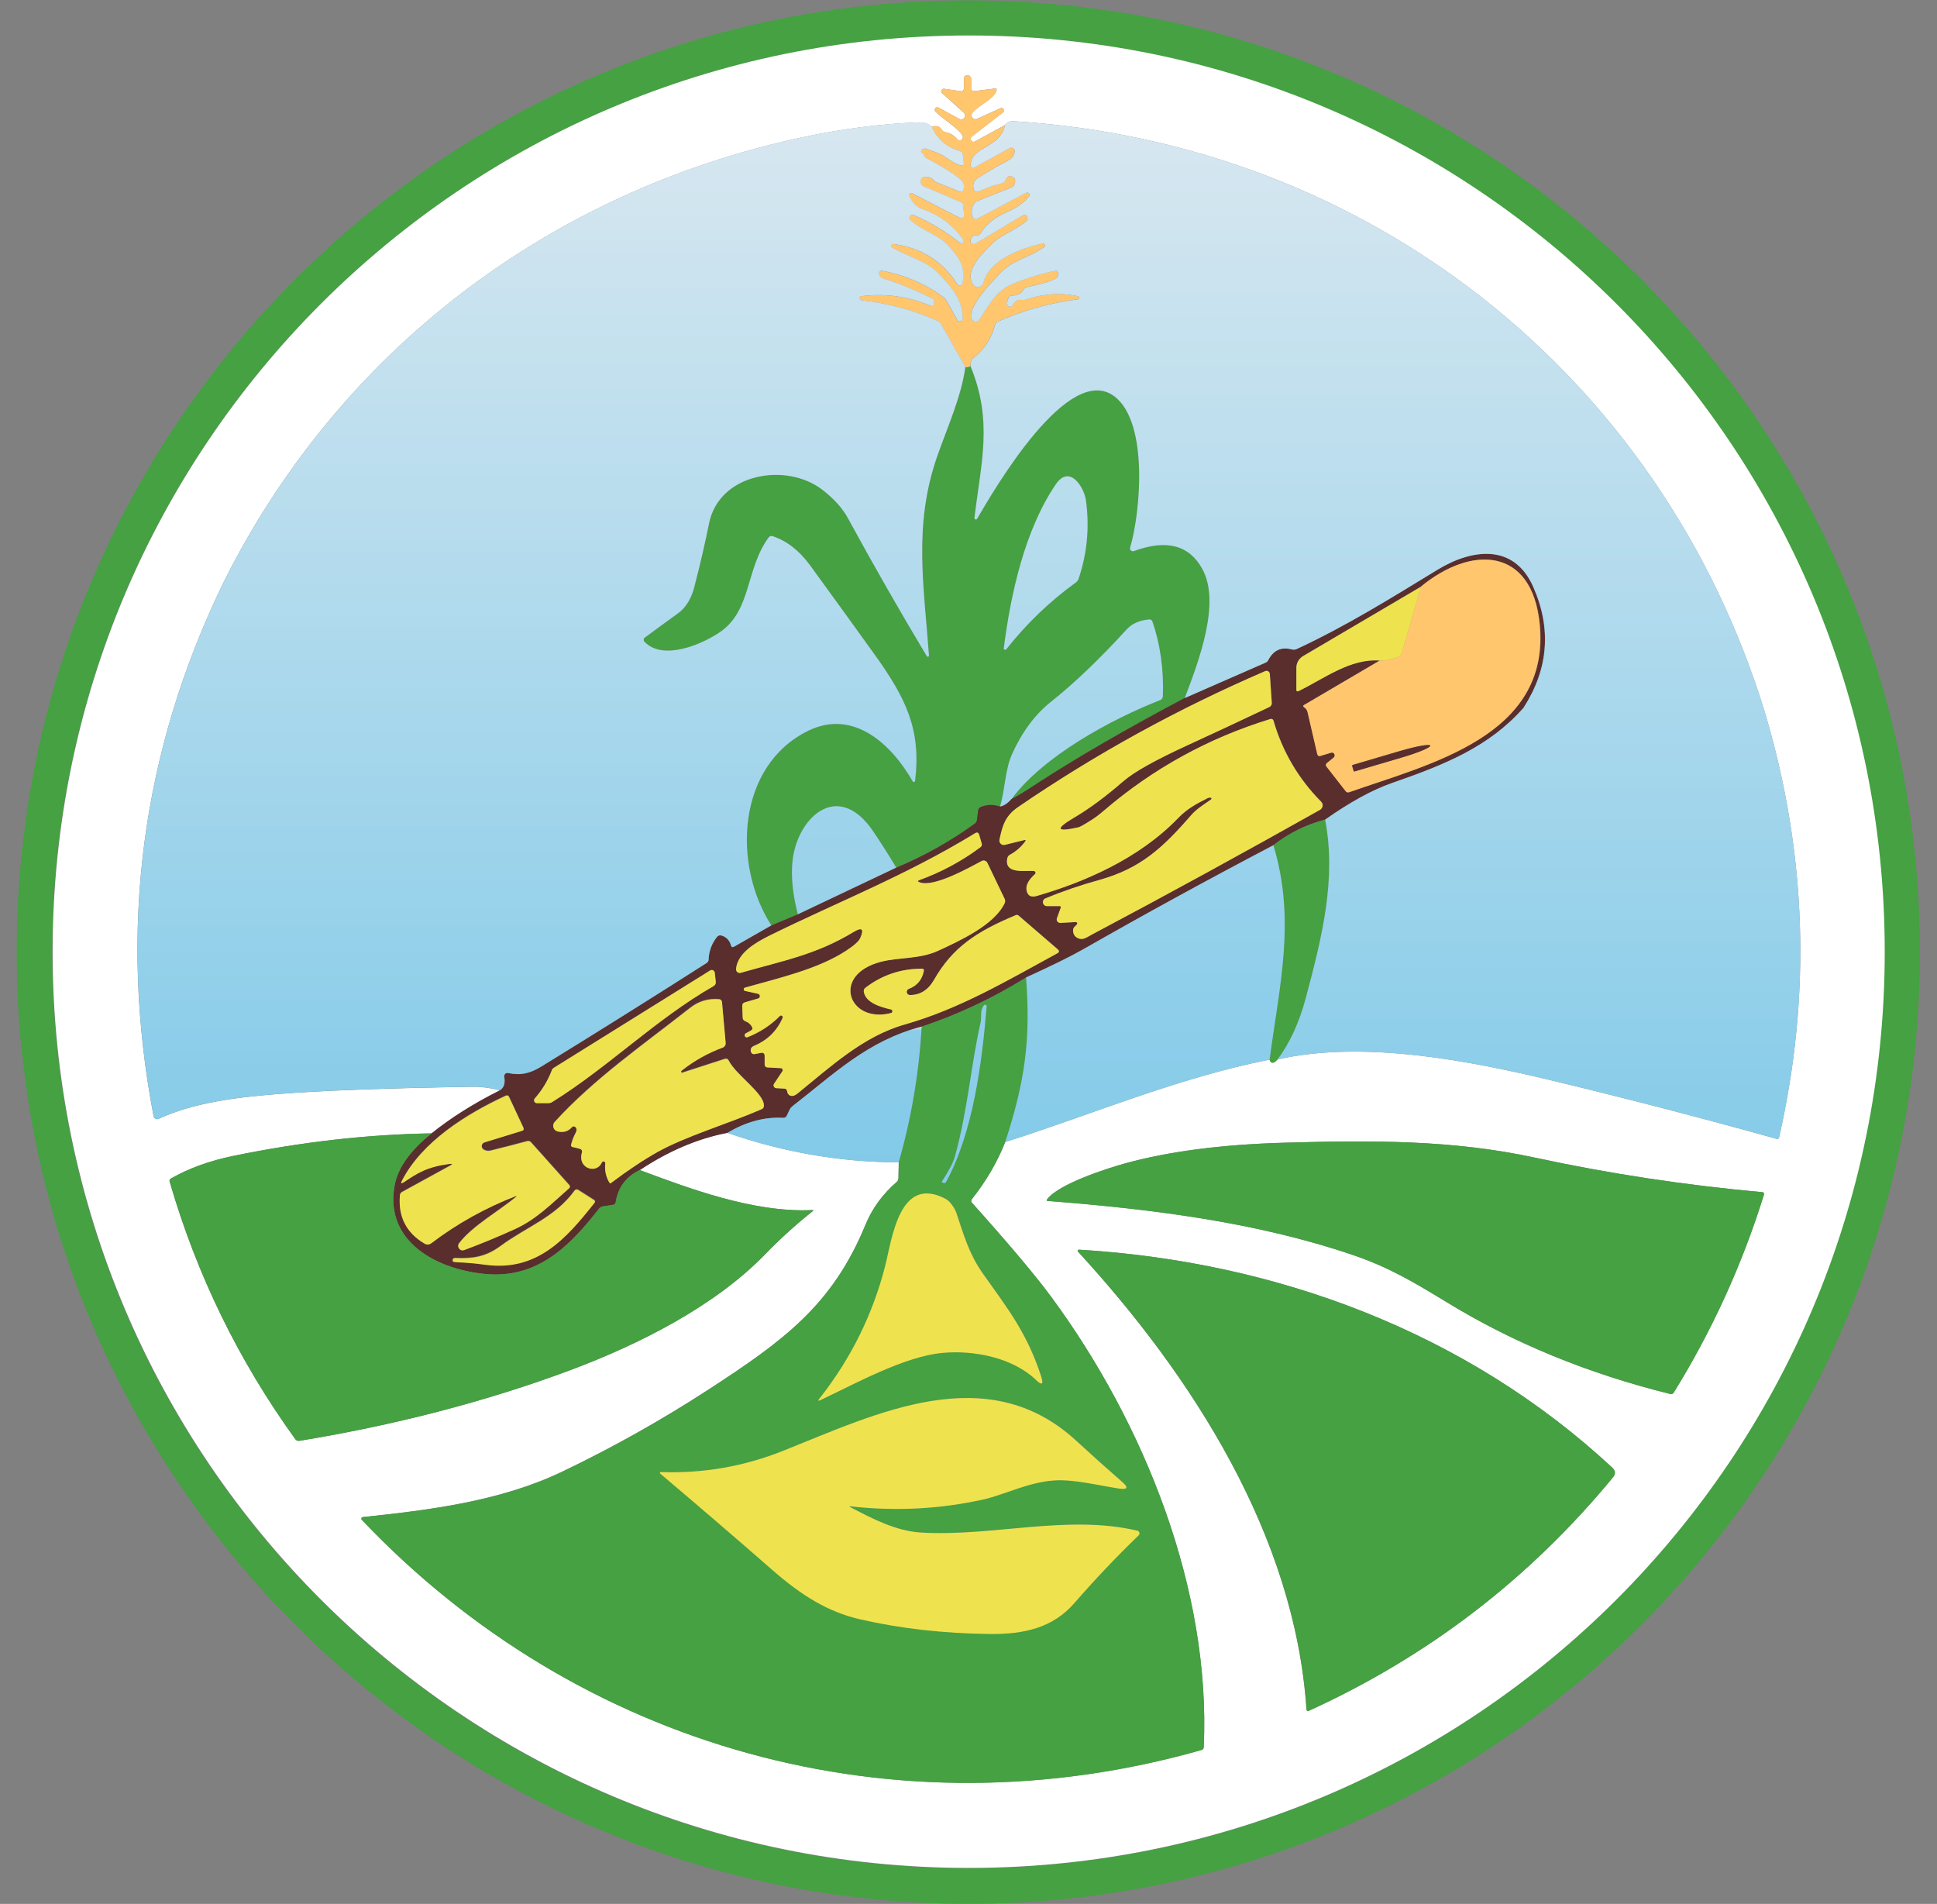
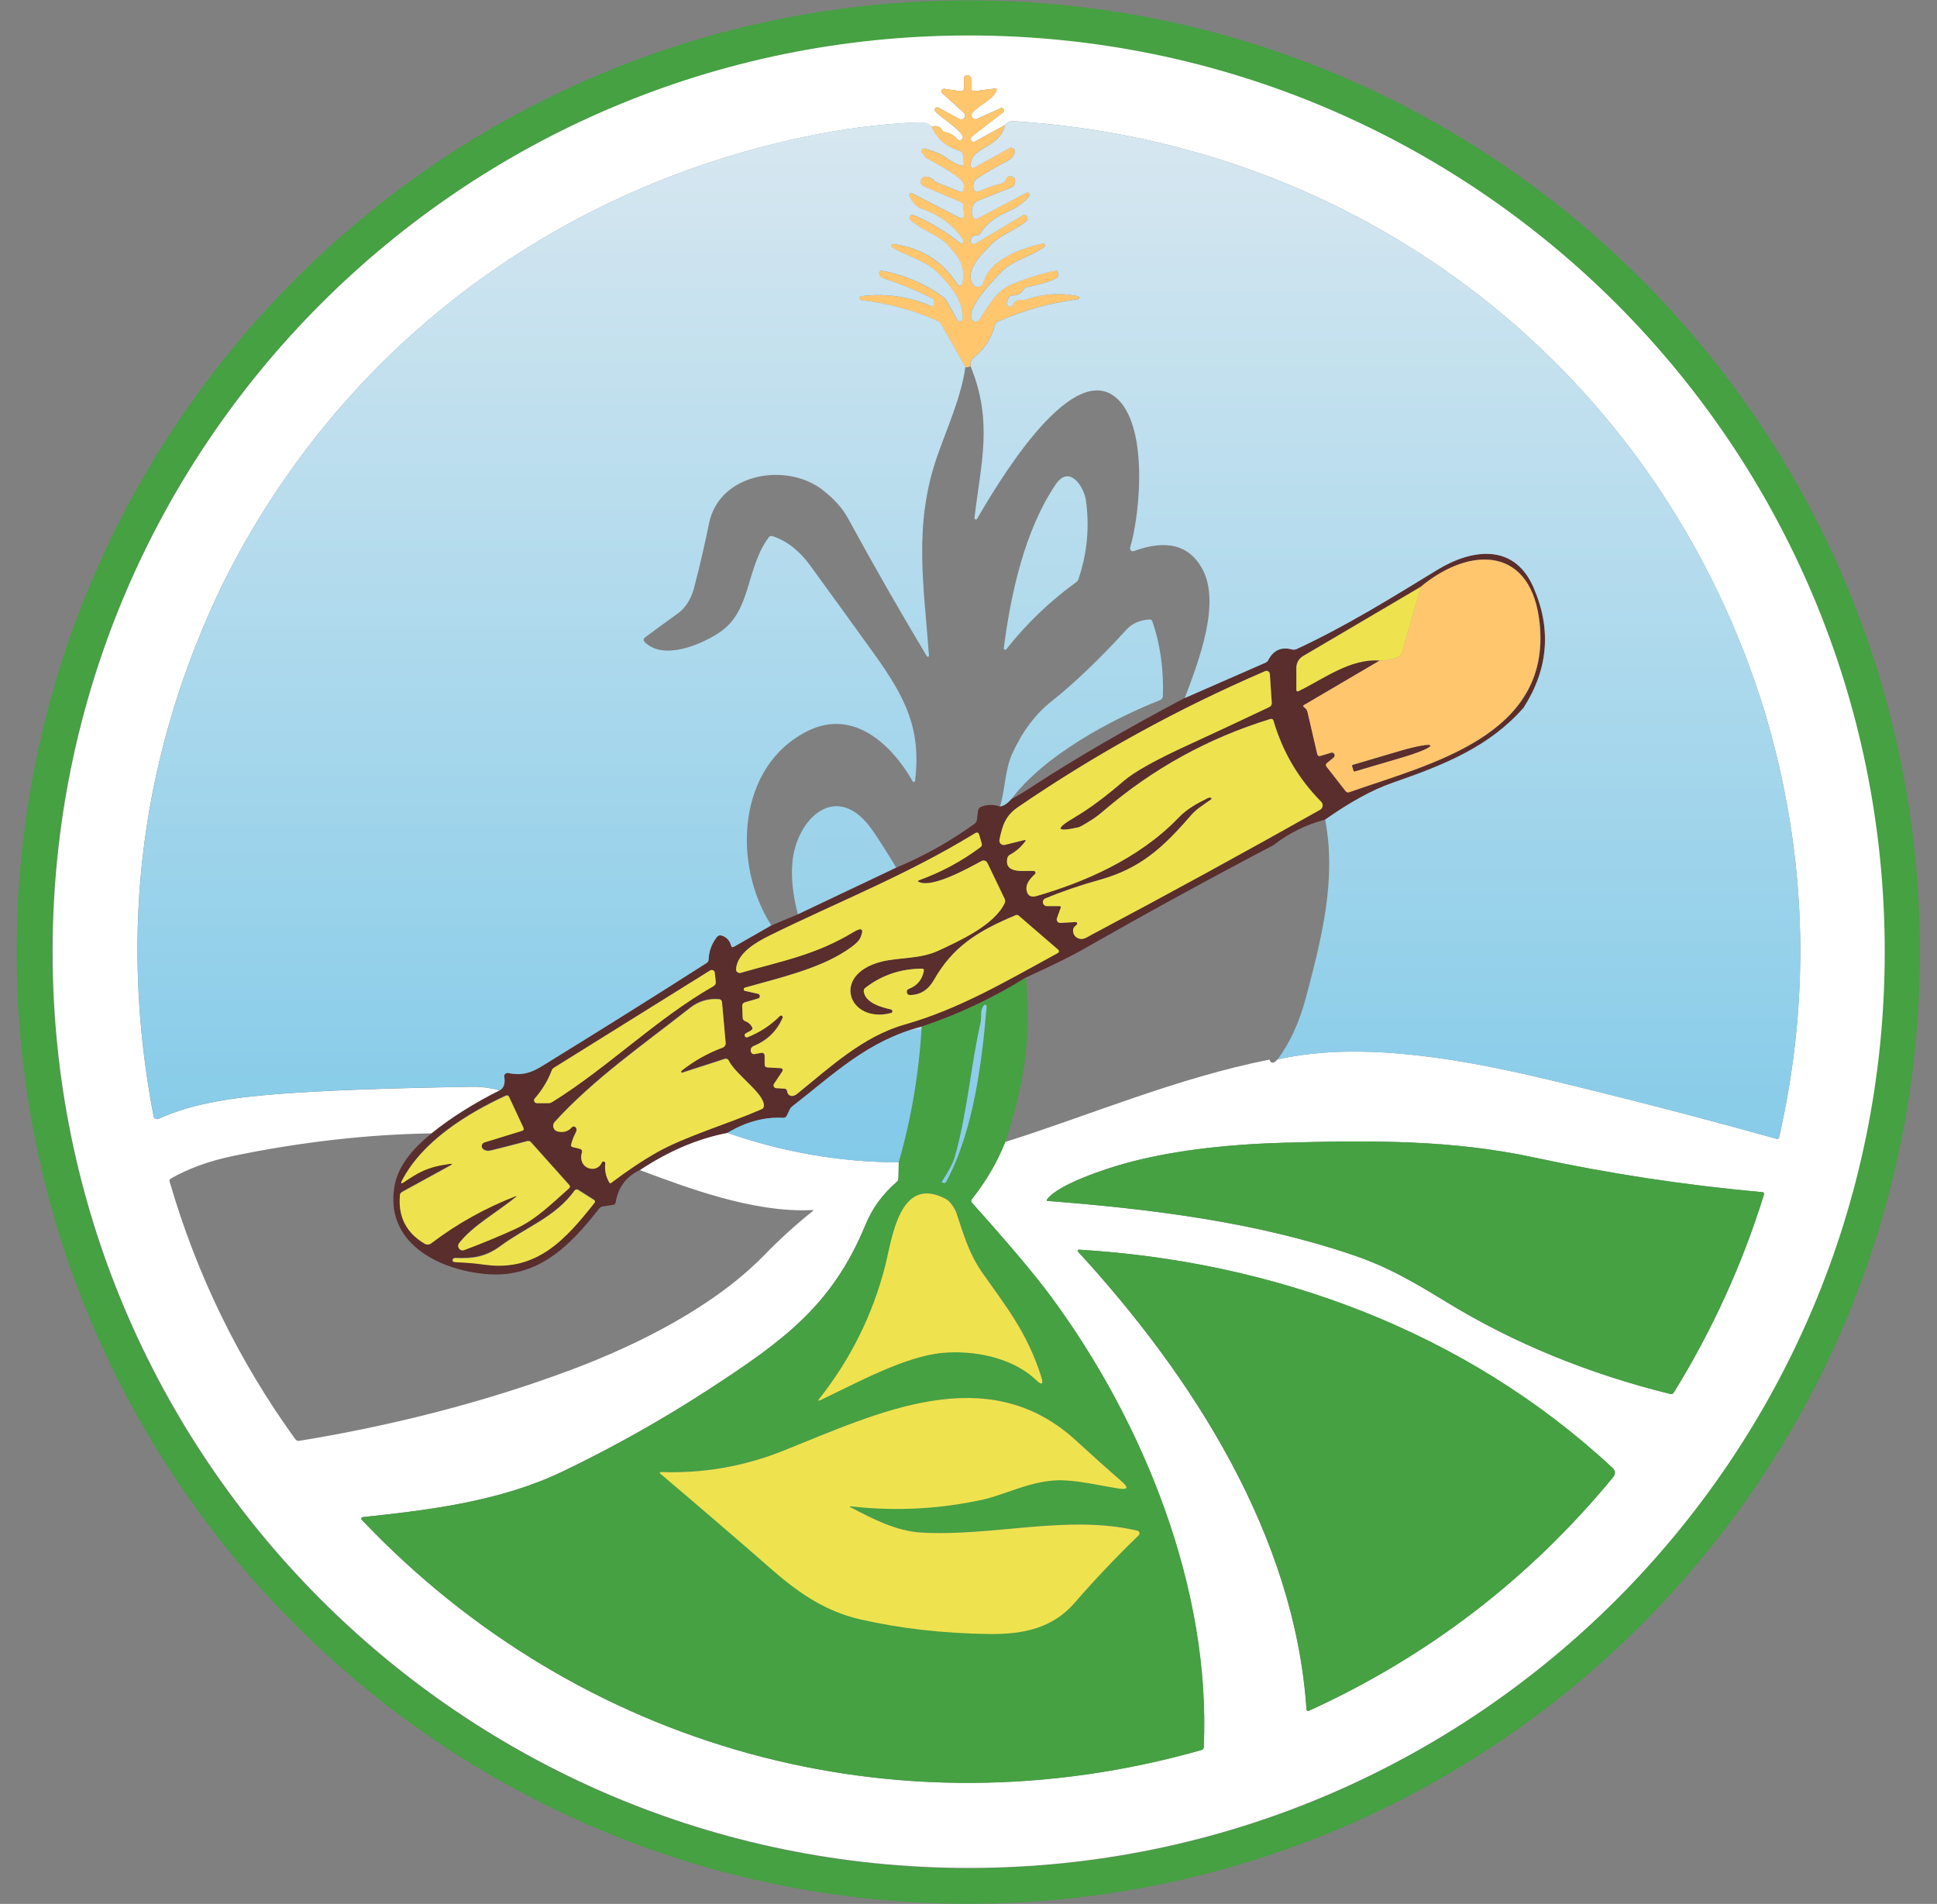
<svg xmlns="http://www.w3.org/2000/svg" width="58" height="57" viewBox="0 0 58 57" fill="none">
  <rect x="0" y="0" width="58" height="57" fill="#808080" stroke="none" />
  <path d="M57.487 28.503C57.487 44.239 44.729 56.996 28.995 56.996C13.261 56.996 0.5 44.239 0.5 28.503C0.5 12.767 13.258 0.011 28.995 0.011C44.731 0.011 57.487 12.769 57.487 28.503ZM56.422 28.503C56.422 13.353 44.142 1.074 28.992 1.074C13.843 1.074 1.565 13.355 1.565 28.503C1.565 43.651 13.845 55.933 28.995 55.933C44.145 55.933 56.424 43.653 56.424 28.503H56.422Z" fill="#45A142" />
  <path d="M56.435 28.492C56.435 43.642 44.156 55.922 29.006 55.922C13.856 55.922 1.576 43.642 1.576 28.492C1.576 13.342 13.856 1.062 29.006 1.062C44.156 1.062 56.435 13.342 56.435 28.492ZM27.897 3.793C27.806 3.701 27.673 3.656 27.496 3.665C26.372 3.707 25.212 3.857 24.016 4.112C16.465 5.729 10.157 10.499 6.69 17.44C4.231 22.507 3.533 27.832 4.598 33.416C4.611 33.486 4.687 33.526 4.75 33.496C5.819 33.001 7.133 32.849 8.291 32.756C9.617 32.651 11.574 32.577 14.158 32.537C14.413 32.533 14.683 32.569 14.967 32.642C14.181 33.035 13.499 33.465 12.922 33.931C10.994 33.962 9.018 34.188 6.996 34.604C6.275 34.753 5.646 34.979 5.115 35.285C5.079 35.306 5.066 35.337 5.079 35.375C5.889 38.163 7.141 40.734 8.841 43.085C8.871 43.125 8.917 43.144 8.963 43.136C11.713 42.687 14.512 41.982 17.118 41.004C19.122 40.251 21.397 39.112 22.905 37.556C23.354 37.094 23.831 36.662 24.333 36.261C24.364 36.238 24.36 36.227 24.32 36.227C22.54 36.314 20.549 35.546 19.155 35.029C20.02 34.456 20.893 34.085 21.781 33.914C23.464 34.5 25.174 34.793 26.91 34.798L26.901 35.274C26.901 35.316 26.882 35.356 26.849 35.384C26.427 35.749 26.115 36.177 25.914 36.666C24.921 39.081 23.451 40.146 21.216 41.599C19.811 42.512 18.354 43.33 16.84 44.055C14.98 44.945 12.863 45.207 10.861 45.418C10.821 45.422 10.804 45.47 10.832 45.5C17.329 52.345 26.817 54.996 35.98 52.389C36.016 52.379 36.039 52.347 36.041 52.312C36.262 47.59 34.257 42.598 31.477 38.828C31.005 38.184 30.212 37.246 29.103 36.008C29.071 35.972 29.069 35.934 29.101 35.896C29.531 35.352 29.864 34.783 30.096 34.19C32.576 33.41 35.263 32.263 38.013 31.723C38.057 31.849 38.139 31.847 38.253 31.717C40.841 31.132 44.012 31.759 46.473 32.349C48.717 32.889 50.957 33.469 53.19 34.093C53.234 34.106 53.262 34.089 53.272 34.045C54.24 29.781 54.101 25.55 52.853 21.352C49.757 11.219 40.942 4.295 30.36 3.629C30.237 3.623 30.149 3.661 30.094 3.745L29.191 4.236C29.151 4.257 29.101 4.247 29.078 4.207C29.052 4.169 29.061 4.116 29.096 4.089L30.035 3.363C30.064 3.34 30.071 3.3 30.052 3.268C30.033 3.237 29.993 3.224 29.959 3.239L29.259 3.557C29.145 3.61 29.04 3.475 29.116 3.378C29.291 3.152 29.761 2.975 29.839 2.707C29.852 2.663 29.835 2.644 29.79 2.65L29.17 2.728C29.124 2.735 29.084 2.695 29.088 2.648C29.096 2.545 29.092 2.446 29.078 2.345C29.069 2.288 29.018 2.248 28.962 2.252C28.905 2.256 28.86 2.305 28.86 2.362V2.657C28.86 2.701 28.82 2.737 28.774 2.731L28.274 2.659C28.2 2.648 28.156 2.739 28.213 2.79L28.86 3.374C28.905 3.412 28.911 3.477 28.877 3.526C28.843 3.574 28.78 3.589 28.727 3.561L28.101 3.222C28.067 3.205 28.025 3.211 28.004 3.243C27.981 3.273 27.985 3.315 28.011 3.342C28.215 3.549 28.696 3.836 28.82 4.057C28.846 4.101 28.831 4.158 28.789 4.186C28.746 4.215 28.689 4.205 28.658 4.165C28.567 4.051 28.447 3.981 28.299 3.956C28.257 3.95 28.226 3.926 28.204 3.888C28.148 3.785 28.044 3.753 27.89 3.791M31.38 35.955C34.474 36.196 37.62 36.588 40.522 37.577C41.585 37.938 42.348 38.393 43.325 38.99C45.32 40.209 47.549 41.124 50.012 41.733C50.056 41.744 50.092 41.729 50.117 41.689C51.267 39.829 52.165 37.858 52.815 35.772C52.831 35.721 52.812 35.692 52.758 35.69C50.463 35.483 48.192 35.139 45.944 34.654C43.496 34.127 41.1 34.135 38.43 34.211C36.57 34.266 34.993 34.473 33.696 34.827C33.137 34.981 31.705 35.441 31.355 35.901C31.33 35.934 31.338 35.953 31.38 35.957M48.274 43.939C43.901 39.876 38.198 37.765 32.306 37.413C32.272 37.413 32.253 37.448 32.277 37.472C35.706 41.206 38.768 45.97 39.118 51.169C39.122 51.221 39.147 51.236 39.196 51.215C42.768 49.585 45.801 47.257 48.293 44.23C48.378 44.127 48.371 44.032 48.274 43.939Z" fill="white" />
  <path d="M30.094 3.743C29.929 4.473 29.033 4.376 29.064 4.966C29.067 5.015 29.122 5.046 29.164 5.021L30.222 4.435C30.305 4.391 30.401 4.462 30.383 4.555C30.357 4.665 30.288 4.751 30.172 4.812C29.834 4.987 29.533 5.165 29.265 5.34C29.166 5.405 29.126 5.496 29.143 5.612C29.159 5.734 29.229 5.766 29.351 5.711C29.556 5.616 29.771 5.542 29.992 5.489C30.037 5.479 30.075 5.449 30.096 5.409L30.138 5.331C30.161 5.287 30.197 5.268 30.248 5.272C30.372 5.283 30.416 5.354 30.385 5.491C30.372 5.546 30.332 5.591 30.281 5.612L29.252 6.023C29.212 6.04 29.18 6.067 29.157 6.105C29.084 6.234 29.075 6.367 29.128 6.504C29.149 6.554 29.208 6.575 29.254 6.55L30.722 5.772C30.79 5.736 30.859 5.818 30.811 5.877C30.361 6.432 29.777 6.308 29.351 6.993C29.33 7.027 29.294 7.046 29.259 7.044C29.14 7.041 29.073 7.092 29.058 7.2C29.048 7.28 29.134 7.335 29.202 7.294L30.627 6.443C30.665 6.421 30.714 6.432 30.739 6.468C30.779 6.527 30.775 6.58 30.724 6.622C30.383 6.911 29.969 7.018 29.678 7.318C29.417 7.588 28.866 8.094 29.128 8.509C29.21 8.64 29.408 8.608 29.446 8.459C29.619 7.765 30.614 7.415 31.222 7.29C31.281 7.278 31.317 7.356 31.266 7.394C30.857 7.691 30.313 7.792 29.982 8.14C29.729 8.406 29.006 9.14 29.075 9.517C29.098 9.64 29.259 9.671 29.328 9.566C29.59 9.163 29.826 8.712 30.286 8.515C30.705 8.336 31.142 8.201 31.593 8.104C31.635 8.094 31.663 8.111 31.677 8.153C31.707 8.239 31.677 8.303 31.591 8.347C31.437 8.427 31.161 8.509 30.758 8.591C30.709 8.602 30.672 8.627 30.646 8.667C30.566 8.792 30.45 8.851 30.305 8.847C30.256 8.847 30.222 8.866 30.201 8.91L30.144 9.041C30.123 9.091 30.144 9.15 30.195 9.171C30.245 9.195 30.305 9.171 30.328 9.123C30.381 9.013 30.473 8.963 30.602 8.977C30.646 8.984 30.693 8.977 30.735 8.963C31.235 8.79 31.749 8.758 32.274 8.866C32.295 8.87 32.312 8.891 32.31 8.914C32.31 8.935 32.293 8.954 32.27 8.958C31.439 9.066 30.64 9.289 29.872 9.629C29.828 9.648 29.8 9.682 29.79 9.728C29.689 10.124 29.482 10.443 29.174 10.688C29.071 10.77 29.058 10.837 29.056 10.96C29.006 10.995 28.955 11.006 28.904 10.989L28.168 9.694C28.147 9.656 28.116 9.627 28.076 9.61C27.344 9.283 26.58 9.076 25.783 8.986C25.754 8.984 25.73 8.956 25.73 8.927C25.73 8.897 25.754 8.87 25.783 8.868C26.506 8.777 27.2 8.874 27.869 9.159C27.917 9.18 27.949 9.165 27.957 9.112L27.97 9.045C27.981 8.996 27.962 8.963 27.919 8.941C27.439 8.697 26.943 8.494 26.431 8.33C26.401 8.319 26.38 8.307 26.363 8.286C26.34 8.258 26.327 8.235 26.319 8.214C26.3 8.155 26.344 8.094 26.399 8.104C27.07 8.227 27.681 8.486 28.234 8.887C28.274 8.916 28.308 8.952 28.333 8.996L28.66 9.578C28.702 9.654 28.82 9.627 28.822 9.538C28.841 8.984 28.449 8.551 28.088 8.176C27.732 7.807 27.162 7.68 26.711 7.408C26.658 7.377 26.686 7.299 26.747 7.305C27.58 7.415 28.217 7.815 28.662 8.509C28.704 8.575 28.803 8.553 28.818 8.478C28.904 7.971 28.731 7.737 28.415 7.377C28.116 7.031 27.633 6.919 27.257 6.59C27.224 6.561 27.217 6.512 27.24 6.474C27.264 6.438 27.312 6.421 27.352 6.44C27.852 6.651 28.312 6.93 28.733 7.269C28.761 7.29 28.801 7.29 28.826 7.267C28.854 7.242 28.858 7.204 28.837 7.174C28.541 6.746 28.137 6.443 27.626 6.263C27.449 6.202 27.314 6.071 27.226 5.869C27.202 5.816 27.259 5.763 27.31 5.789L28.744 6.527C28.801 6.556 28.87 6.51 28.864 6.447L28.839 6.143C28.837 6.105 28.811 6.071 28.776 6.057L27.654 5.576C27.504 5.513 27.552 5.287 27.717 5.291C27.822 5.293 27.905 5.333 27.962 5.409C27.974 5.428 27.995 5.443 28.019 5.451L28.757 5.747C28.793 5.759 28.816 5.749 28.833 5.715C28.885 5.593 28.868 5.489 28.786 5.403C28.647 5.259 28.291 5.032 27.717 4.722C27.688 4.705 27.671 4.682 27.666 4.648C27.662 4.623 27.645 4.604 27.616 4.589C27.574 4.57 27.563 4.526 27.59 4.49C27.62 4.454 27.677 4.437 27.721 4.452C27.829 4.49 27.941 4.53 28.056 4.572C28.314 4.665 28.472 4.871 28.765 4.952C28.833 4.968 28.862 4.943 28.856 4.874L28.826 4.62C28.82 4.57 28.793 4.538 28.744 4.523C28.333 4.405 28.05 4.161 27.894 3.792C28.048 3.754 28.151 3.785 28.208 3.889C28.229 3.925 28.261 3.948 28.303 3.956C28.453 3.982 28.571 4.051 28.662 4.165C28.693 4.205 28.75 4.213 28.793 4.186C28.835 4.157 28.849 4.102 28.824 4.057C28.7 3.836 28.219 3.549 28.014 3.343C27.989 3.315 27.985 3.273 28.008 3.243C28.029 3.212 28.071 3.203 28.105 3.222L28.731 3.562C28.784 3.589 28.845 3.575 28.881 3.526C28.915 3.477 28.906 3.412 28.864 3.374L28.217 2.79C28.16 2.739 28.204 2.649 28.278 2.659L28.778 2.731C28.822 2.737 28.864 2.701 28.864 2.657V2.362C28.864 2.305 28.909 2.256 28.965 2.252C29.022 2.248 29.073 2.288 29.081 2.345C29.096 2.446 29.1 2.547 29.092 2.649C29.088 2.695 29.128 2.733 29.174 2.729L29.794 2.651C29.838 2.644 29.855 2.663 29.843 2.708C29.765 2.976 29.297 3.155 29.119 3.378C29.044 3.477 29.149 3.61 29.263 3.558L29.963 3.239C29.997 3.224 30.037 3.237 30.056 3.269C30.075 3.3 30.068 3.34 30.039 3.364L29.1 4.089C29.064 4.116 29.056 4.169 29.081 4.207C29.107 4.245 29.157 4.258 29.195 4.237L30.098 3.745L30.094 3.743Z" fill="#FFC66E" />
-   <path d="M29.058 10.96C29.745 12.615 29.366 13.887 29.178 15.505C29.172 15.549 29.233 15.57 29.256 15.53C29.775 14.642 31.993 10.821 33.37 11.867C34.397 12.645 34.151 15.34 33.84 16.392C33.819 16.46 33.885 16.521 33.95 16.498C34.924 16.139 35.606 16.316 35.998 17.027C36.557 18.041 35.907 19.758 35.475 20.897C33.708 21.833 32.227 22.691 31.034 23.47C30.648 23.723 30.399 23.872 30.289 23.921C31.244 22.632 33.271 21.538 34.739 20.96C34.785 20.943 34.817 20.897 34.819 20.846C34.853 20.028 34.733 19.26 34.509 18.613C34.492 18.564 34.458 18.543 34.408 18.548C34.121 18.571 33.897 18.67 33.737 18.843C32.921 19.737 32.166 20.458 31.474 21.009C30.989 21.392 30.599 21.92 30.3 22.59C30.097 23.046 30.097 23.619 29.948 24.144C29.747 24.077 29.555 24.081 29.374 24.155C29.323 24.176 29.296 24.212 29.29 24.265L29.252 24.545C29.245 24.589 29.22 24.632 29.184 24.659C28.467 25.178 27.685 25.616 26.837 25.975C26.607 25.591 26.375 25.226 26.139 24.88C25.078 23.328 23.845 24.497 23.727 25.825C23.686 26.279 23.741 26.797 23.891 27.373L23.1 27.704C21.938 25.91 22.054 22.938 24.199 21.882C25.557 21.213 26.702 22.284 27.333 23.394C27.349 23.427 27.4 23.415 27.404 23.379C27.588 21.846 27.139 20.916 26.19 19.593C25.551 18.704 24.905 17.814 24.26 16.926C23.937 16.485 23.564 16.194 23.138 16.053C23.09 16.038 23.052 16.051 23.022 16.089C22.328 17.027 22.512 18.269 21.571 18.919C21.036 19.288 19.855 19.8 19.3 19.212C19.266 19.176 19.27 19.119 19.311 19.09C19.648 18.841 19.979 18.598 20.304 18.364C20.557 18.183 20.728 17.887 20.818 17.474C20.983 16.841 21.12 16.241 21.234 15.675C21.535 14.163 23.547 13.834 24.625 14.661C24.975 14.931 25.234 15.218 25.397 15.521C26.154 16.911 26.94 18.286 27.756 19.648C27.773 19.678 27.822 19.663 27.82 19.627C27.67 17.55 27.352 15.736 28.056 13.693C28.355 12.826 28.786 11.894 28.91 10.989C28.961 11.006 29.011 10.996 29.062 10.96M31.618 14.499C30.688 15.867 30.268 17.784 30.061 19.404C30.055 19.448 30.11 19.469 30.137 19.435C30.736 18.674 31.43 18.008 32.217 17.438C32.257 17.409 32.284 17.373 32.299 17.326C32.556 16.563 32.628 15.781 32.518 14.979C32.463 14.583 32.029 13.893 31.616 14.501L31.618 14.499Z" fill="#45A142" />
  <path d="M45.626 21.186C44.588 22.36 43.27 22.89 41.686 23.44C41.092 23.647 40.423 24.014 39.681 24.537C39.107 24.686 38.589 24.944 38.129 25.304C36.187 26.323 34.284 27.365 32.416 28.43C32.081 28.622 31.518 28.9 30.725 29.263C29.727 29.883 28.685 30.374 27.599 30.735C25.967 31.161 24.961 32.166 23.734 33.113C23.698 33.143 23.666 33.177 23.647 33.219L23.557 33.407C23.538 33.444 23.498 33.468 23.453 33.465C22.897 33.434 22.34 33.584 21.783 33.915C20.895 34.086 20.022 34.457 19.158 35.03C18.748 35.226 18.508 35.547 18.436 35.992C18.43 36.038 18.403 36.066 18.356 36.072L18.053 36.118C18.008 36.125 17.966 36.15 17.937 36.186C17.064 37.308 16.091 38.291 14.527 38.141C13.103 38.006 11.505 37.192 11.817 35.49C11.914 34.963 12.283 34.442 12.924 33.932C13.502 33.465 14.185 33.037 14.97 32.643C15.09 32.567 15.134 32.432 15.098 32.24C15.085 32.173 15.147 32.112 15.216 32.126C15.598 32.207 15.87 32.139 16.216 31.928C17.873 30.91 19.52 29.878 21.159 28.832C21.197 28.807 21.218 28.773 21.218 28.729C21.229 28.474 21.313 28.248 21.471 28.05C21.503 28.01 21.558 27.993 21.606 28.01C21.752 28.054 21.844 28.151 21.889 28.305C21.903 28.358 21.933 28.371 21.981 28.343L23.097 27.706L23.888 27.375L26.836 25.977C27.684 25.621 28.464 25.182 29.183 24.661C29.219 24.634 29.246 24.594 29.251 24.547L29.288 24.267C29.295 24.214 29.322 24.178 29.373 24.157C29.556 24.081 29.746 24.079 29.947 24.147C30.056 24.13 30.17 24.054 30.286 23.921C30.396 23.872 30.645 23.723 31.03 23.47C32.226 22.692 33.706 21.833 35.472 20.897L37.891 19.838C37.924 19.823 37.954 19.798 37.971 19.764C38.127 19.463 38.365 19.357 38.679 19.442C38.728 19.454 38.774 19.452 38.821 19.431C40.29 18.75 41.64 17.911 43.028 17.063C44.057 16.433 45.328 16.249 45.91 17.575C46.459 18.824 46.362 20.028 45.619 21.186M42.538 17.567L39.017 19.64C38.892 19.712 38.816 19.847 38.816 19.99V20.642C38.814 20.694 38.837 20.709 38.884 20.686C39.651 20.313 40.432 19.705 41.317 19.775L39.054 21.104C39.021 21.122 39.019 21.144 39.048 21.169L39.08 21.194C39.118 21.226 39.143 21.266 39.156 21.314L39.447 22.571C39.459 22.628 39.495 22.647 39.548 22.628L39.86 22.533C39.947 22.506 40.01 22.62 39.938 22.679L39.731 22.848C39.702 22.873 39.698 22.915 39.721 22.947L40.299 23.687C40.324 23.721 40.358 23.731 40.402 23.716C42.806 22.871 46.433 22.042 46.109 18.693C45.883 16.361 44.05 16.321 42.547 17.565M31.764 27.177L31.652 27.487C31.627 27.559 31.682 27.633 31.758 27.628L32.214 27.603C32.254 27.601 32.277 27.649 32.247 27.679L32.178 27.746C32.15 27.774 32.135 27.81 32.135 27.85C32.135 27.957 32.18 28.033 32.268 28.08C32.424 28.162 32.547 28.058 32.688 27.983C34.989 26.762 37.27 25.515 39.529 24.244C39.618 24.193 39.635 24.073 39.563 24.001C38.882 23.311 38.405 22.502 38.135 21.572C38.124 21.536 38.084 21.513 38.049 21.523C36.189 22.093 34.52 23.01 33.047 24.277C32.922 24.385 32.804 24.474 32.69 24.545C32.473 24.682 32.342 24.756 32.298 24.767C31.623 24.918 31.585 24.819 32.18 24.469C32.627 24.206 33.114 23.843 33.645 23.383C33.96 23.111 34.594 22.755 35.545 22.318C36.366 21.941 37.186 21.557 38.013 21.165C38.059 21.144 38.087 21.095 38.084 21.044L38.025 20.174C38.021 20.106 37.95 20.064 37.888 20.091C35.286 21.211 32.823 22.567 30.497 24.155C30.109 24.421 30.022 24.703 29.932 25.136C29.911 25.23 29.999 25.315 30.092 25.292L30.668 25.15C30.718 25.138 30.729 25.15 30.697 25.195C30.575 25.359 30.425 25.49 30.246 25.587C30.202 25.61 30.174 25.646 30.166 25.697C30.067 26.186 30.703 26.051 30.961 26.074C31.009 26.078 31.028 26.137 30.992 26.169C30.851 26.302 30.697 26.475 30.75 26.681C30.786 26.823 30.885 26.869 31.049 26.821C32.426 26.424 34.095 25.728 35.29 24.48C35.55 24.21 35.851 24.05 36.17 23.891C36.199 23.877 36.224 23.872 36.248 23.879C36.292 23.891 36.296 23.913 36.258 23.938C36.056 24.083 35.834 24.212 35.67 24.404C34.814 25.391 34.145 25.998 32.937 26.338C32.367 26.498 31.821 26.683 31.305 26.896C31.186 26.945 31.22 27.122 31.349 27.122H31.733C31.766 27.126 31.779 27.143 31.766 27.175M26.684 30.326C25.427 30.657 24.862 29.191 26.374 28.794C26.92 28.651 27.534 28.723 28.105 28.457C28.738 28.162 29.771 27.694 30.084 27.038C30.1 26.998 30.1 26.951 30.084 26.911L29.567 25.834C29.535 25.768 29.455 25.741 29.392 25.777C29.006 25.983 27.941 26.584 27.528 26.409C27.475 26.388 27.475 26.367 27.528 26.348C28.186 26.11 28.797 25.779 29.36 25.361C29.398 25.332 29.411 25.296 29.396 25.252L29.32 24.99C29.299 24.923 29.261 24.908 29.198 24.944C27.129 26.209 25.096 26.994 23.032 28.014C22.635 28.21 22.078 28.529 22.04 29.01C22.034 29.085 22.106 29.145 22.18 29.123C23.426 28.765 24.419 28.59 25.554 27.904C25.813 27.748 25.881 27.808 25.758 28.084C25.716 28.179 25.577 28.303 25.343 28.457C24.493 29.018 23.285 29.288 22.308 29.566C22.258 29.581 22.26 29.653 22.31 29.665L22.696 29.75C22.77 29.767 22.774 29.87 22.703 29.891L22.304 30.007C22.251 30.024 22.224 30.06 22.226 30.115L22.239 30.46C22.239 30.517 22.268 30.553 22.319 30.572C22.405 30.604 22.471 30.659 22.515 30.737C22.544 30.785 22.532 30.823 22.485 30.851L22.329 30.937C22.3 30.954 22.289 30.99 22.304 31.019C22.317 31.049 22.353 31.064 22.384 31.051C22.753 30.905 23.074 30.695 23.352 30.416C23.392 30.376 23.456 30.42 23.434 30.473C23.264 30.861 22.981 31.14 22.587 31.306C22.538 31.327 22.506 31.352 22.492 31.382C22.471 31.424 22.473 31.468 22.498 31.513C22.517 31.547 22.555 31.563 22.591 31.557L22.781 31.521C22.859 31.506 22.897 31.538 22.897 31.616V31.859C22.897 31.92 22.928 31.953 22.989 31.956L23.382 31.977C23.428 31.979 23.453 32.032 23.428 32.069L23.179 32.443C23.143 32.498 23.179 32.571 23.242 32.576L23.495 32.59C23.531 32.593 23.563 32.62 23.567 32.656C23.58 32.738 23.618 32.789 23.681 32.806C23.74 32.82 23.808 32.797 23.881 32.736C24.864 31.941 25.843 31.023 27.089 30.671C28.73 30.205 30.138 29.368 31.659 28.539C31.722 28.506 31.726 28.465 31.672 28.419L30.507 27.415C30.478 27.39 30.446 27.384 30.413 27.398C29.248 27.886 28.523 28.358 27.968 29.334C27.796 29.636 27.557 29.786 27.247 29.788C27.142 29.788 27.114 29.642 27.213 29.604C27.462 29.509 27.612 29.33 27.663 29.067C27.673 29.022 27.652 28.999 27.606 28.999C26.973 28.999 26.41 29.191 25.914 29.57C25.874 29.6 25.86 29.64 25.866 29.689C25.919 30.028 26.399 30.157 26.68 30.22C26.737 30.233 26.737 30.313 26.68 30.328M16.52 32.046C16.401 32.354 16.233 32.633 16.013 32.881C15.965 32.938 16.003 33.025 16.077 33.025H16.414C16.458 33.025 16.5 33.012 16.536 32.989C18.238 31.928 19.619 30.522 21.363 29.52C21.414 29.49 21.437 29.446 21.431 29.387L21.401 29.119C21.393 29.052 21.319 29.016 21.262 29.052L16.585 31.964C16.553 31.983 16.53 32.013 16.517 32.046M20.406 32.046C20.779 31.751 21.189 31.519 21.638 31.352C21.697 31.331 21.733 31.272 21.726 31.211L21.617 29.988C21.612 29.944 21.576 29.91 21.532 29.906C21.205 29.878 20.914 29.965 20.657 30.169C19.24 31.285 17.802 32.274 16.608 33.579C16.517 33.676 16.568 33.835 16.697 33.864C16.87 33.904 17.013 33.862 17.123 33.736C17.148 33.708 17.188 33.704 17.218 33.725C17.243 33.742 17.258 33.769 17.262 33.803C17.266 33.833 17.253 33.873 17.228 33.921C17.171 34.026 17.129 34.138 17.099 34.258C17.089 34.296 17.104 34.322 17.144 34.33L17.352 34.381C17.416 34.398 17.439 34.438 17.422 34.501C17.285 34.978 17.865 35.148 18.017 34.796C18.027 34.771 18.055 34.756 18.082 34.763C18.108 34.769 18.126 34.796 18.122 34.822C18.099 35.032 18.141 35.228 18.251 35.404C18.259 35.416 18.276 35.42 18.289 35.41C18.782 35.037 19.248 34.727 19.685 34.48C20.537 34.003 21.773 33.647 22.806 33.196C22.846 33.179 22.869 33.147 22.871 33.101C22.895 32.732 22.043 32.183 21.821 31.747C21.796 31.694 21.754 31.677 21.697 31.694L20.44 32.101C20.402 32.114 20.375 32.065 20.406 32.038M13.472 34.891L12.04 35.676C12.005 35.697 11.979 35.733 11.977 35.775C11.922 36.414 12.169 36.897 12.717 37.221C12.778 37.257 12.854 37.253 12.913 37.211C13.696 36.62 14.541 36.148 15.454 35.794C15.459 35.794 15.465 35.794 15.467 35.798C15.467 35.802 15.467 35.809 15.465 35.811C14.953 36.243 14.153 36.681 13.751 37.207C13.668 37.312 13.776 37.46 13.9 37.413C14.432 37.217 14.944 37.006 15.436 36.779C16.068 36.487 16.517 36.024 17.038 35.568C17.074 35.536 17.076 35.503 17.045 35.465L15.902 34.187C15.874 34.157 15.832 34.145 15.792 34.153C15.431 34.25 15.066 34.345 14.704 34.434C14.615 34.455 14.539 34.444 14.476 34.4C14.396 34.343 14.417 34.216 14.51 34.189L15.632 33.843C15.682 33.828 15.695 33.799 15.674 33.75L15.248 32.837C15.225 32.789 15.189 32.774 15.14 32.797C13.978 33.333 12.641 34.166 12.038 35.338C11.996 35.42 12.013 35.435 12.091 35.385C12.515 35.102 12.772 34.931 13.455 34.834C13.563 34.819 13.569 34.836 13.474 34.891M13.641 37.772C13.945 37.782 14.246 37.808 14.543 37.85C16.102 38.061 16.969 37.053 17.804 36C17.831 35.967 17.827 35.937 17.791 35.914L17.317 35.612C17.281 35.589 17.234 35.6 17.207 35.633C16.64 36.424 15.764 36.722 14.995 37.289C14.541 37.624 14.155 37.673 13.626 37.652C13.573 37.65 13.542 37.706 13.569 37.751C13.576 37.761 13.601 37.768 13.643 37.77L13.641 37.772Z" fill="#592E2D" />
  <path d="M41.318 19.776C41.506 19.776 41.696 19.736 41.883 19.654C41.924 19.637 41.953 19.601 41.966 19.561L42.541 17.566C44.045 16.322 45.878 16.362 46.103 18.695C46.428 22.043 42.801 22.872 40.397 23.718C40.355 23.73 40.321 23.722 40.293 23.688L39.716 22.948C39.692 22.919 39.697 22.874 39.726 22.849L39.933 22.68C40.005 22.621 39.943 22.507 39.855 22.535L39.543 22.63C39.49 22.647 39.456 22.63 39.441 22.573L39.15 21.316C39.138 21.267 39.115 21.227 39.075 21.196L39.043 21.17C39.013 21.145 39.013 21.124 39.049 21.105L41.312 19.776M40.481 22.923L40.53 23.085C40.53 23.085 40.542 23.098 40.551 23.096L41.964 22.68C42.453 22.535 42.839 22.377 42.822 22.322C42.805 22.269 42.396 22.343 41.909 22.486L40.496 22.902C40.496 22.902 40.483 22.914 40.483 22.923H40.481Z" fill="#FFC66E" />
  <path d="M42.545 17.566L41.969 19.561C41.956 19.601 41.927 19.637 41.887 19.654C41.697 19.736 41.507 19.779 41.322 19.776C40.438 19.705 39.656 20.314 38.888 20.688C38.842 20.711 38.818 20.696 38.818 20.643V19.992C38.821 19.846 38.898 19.713 39.021 19.642L42.543 17.569L42.545 17.566Z" fill="#EEE34E" />
  <path d="M31.728 27.128H31.344C31.215 27.124 31.182 26.949 31.3 26.898C31.817 26.683 32.361 26.498 32.932 26.34C34.143 26 34.809 25.395 35.665 24.406C35.832 24.214 36.051 24.087 36.254 23.94C36.289 23.914 36.287 23.893 36.243 23.881C36.22 23.874 36.194 23.879 36.165 23.893C35.846 24.052 35.545 24.212 35.286 24.482C34.09 25.728 32.42 26.424 31.045 26.823C30.88 26.871 30.781 26.823 30.745 26.683C30.69 26.477 30.844 26.304 30.988 26.171C31.024 26.137 31.005 26.08 30.956 26.076C30.699 26.053 30.064 26.186 30.161 25.698C30.172 25.65 30.197 25.612 30.241 25.589C30.421 25.492 30.572 25.361 30.692 25.197C30.724 25.154 30.714 25.14 30.663 25.152L30.087 25.294C29.992 25.317 29.906 25.233 29.927 25.138C30.018 24.705 30.102 24.423 30.492 24.157C32.816 22.567 35.281 21.213 37.884 20.093C37.945 20.066 38.017 20.11 38.021 20.175L38.08 21.046C38.082 21.097 38.054 21.145 38.008 21.167C37.184 21.559 36.361 21.943 35.541 22.32C34.59 22.757 33.957 23.111 33.641 23.385C33.109 23.845 32.622 24.208 32.175 24.471C31.58 24.821 31.62 24.92 32.293 24.768C32.337 24.758 32.468 24.686 32.685 24.547C32.799 24.475 32.917 24.387 33.042 24.279C34.516 23.014 36.182 22.095 38.044 21.525C38.08 21.515 38.12 21.536 38.13 21.574C38.4 22.504 38.877 23.316 39.558 24.003C39.63 24.075 39.613 24.195 39.524 24.245C37.266 25.515 34.986 26.764 32.683 27.985C32.542 28.06 32.42 28.164 32.264 28.081C32.175 28.037 32.131 27.959 32.131 27.852C32.131 27.814 32.145 27.776 32.173 27.748L32.242 27.681C32.272 27.651 32.249 27.603 32.209 27.605L31.753 27.63C31.677 27.634 31.62 27.561 31.648 27.489L31.76 27.179C31.772 27.145 31.76 27.13 31.726 27.128H31.728Z" fill="#EEE34E" />
  <path d="M40.49 22.923C40.49 22.923 40.492 22.906 40.503 22.902L41.916 22.486C42.405 22.341 42.814 22.267 42.829 22.322C42.846 22.377 42.46 22.537 41.971 22.68L40.558 23.096C40.558 23.096 40.541 23.094 40.537 23.085L40.488 22.923H40.49Z" fill="#592E2D" />
-   <path d="M39.678 24.538C40.019 26.318 39.587 28.047 39.096 29.89C38.899 30.618 38.619 31.229 38.254 31.719C38.14 31.849 38.058 31.852 38.014 31.725C38.309 29.498 38.804 27.545 38.128 25.306C38.587 24.945 39.104 24.688 39.68 24.538H39.678Z" fill="#45A142" />
  <path d="M26.679 30.33C26.736 30.315 26.734 30.235 26.679 30.222C26.398 30.159 25.918 30.03 25.865 29.691C25.859 29.642 25.873 29.604 25.913 29.573C26.407 29.193 26.97 29.003 27.605 29.001C27.651 29.001 27.67 29.022 27.662 29.069C27.611 29.332 27.463 29.511 27.212 29.606C27.113 29.644 27.141 29.79 27.246 29.79C27.554 29.79 27.794 29.638 27.967 29.336C28.522 28.36 29.247 27.887 30.412 27.4C30.445 27.386 30.479 27.39 30.506 27.417L31.671 28.421C31.723 28.468 31.719 28.508 31.658 28.541C30.137 29.37 28.729 30.207 27.088 30.673C25.842 31.028 24.863 31.943 23.881 32.738C23.805 32.799 23.739 32.822 23.68 32.807C23.617 32.791 23.577 32.74 23.566 32.658C23.56 32.622 23.53 32.594 23.494 32.592L23.241 32.578C23.176 32.573 23.14 32.5 23.178 32.445L23.427 32.072C23.452 32.033 23.427 31.981 23.381 31.979L22.988 31.958C22.927 31.956 22.896 31.922 22.896 31.861V31.618C22.896 31.54 22.858 31.508 22.78 31.523L22.59 31.559C22.554 31.565 22.516 31.549 22.497 31.515C22.472 31.471 22.472 31.426 22.491 31.384C22.506 31.355 22.537 31.327 22.586 31.308C22.98 31.142 23.265 30.863 23.433 30.475C23.454 30.422 23.391 30.38 23.351 30.418C23.075 30.697 22.752 30.907 22.383 31.053C22.352 31.066 22.316 31.053 22.303 31.021C22.288 30.99 22.301 30.954 22.328 30.939L22.484 30.853C22.533 30.825 22.544 30.787 22.514 30.739C22.47 30.661 22.404 30.606 22.318 30.574C22.265 30.555 22.238 30.517 22.238 30.462L22.225 30.117C22.225 30.06 22.25 30.026 22.303 30.009L22.702 29.893C22.773 29.872 22.769 29.769 22.695 29.752L22.309 29.667C22.257 29.657 22.257 29.585 22.307 29.568C23.284 29.29 24.492 29.02 25.342 28.459C25.576 28.305 25.715 28.181 25.757 28.086C25.88 27.809 25.812 27.748 25.553 27.907C24.418 28.592 23.425 28.767 22.179 29.125C22.105 29.146 22.033 29.087 22.04 29.012C22.079 28.531 22.636 28.214 23.031 28.016C25.093 26.998 27.128 26.213 29.197 24.946C29.258 24.91 29.298 24.925 29.319 24.992L29.395 25.254C29.408 25.298 29.395 25.336 29.359 25.363C28.796 25.783 28.185 26.112 27.527 26.35C27.474 26.369 27.472 26.39 27.527 26.411C27.938 26.586 29.005 25.985 29.391 25.779C29.454 25.743 29.536 25.77 29.566 25.836L30.083 26.913C30.102 26.953 30.102 27 30.083 27.04C29.77 27.698 28.735 28.166 28.105 28.459C27.533 28.725 26.919 28.653 26.373 28.796C24.861 29.193 25.424 30.659 26.683 30.328L26.679 30.33Z" fill="#EEE34E" />
  <path d="M16.519 32.05C16.532 32.016 16.555 31.986 16.586 31.968L21.264 29.055C21.321 29.019 21.395 29.055 21.403 29.123L21.432 29.39C21.439 29.45 21.416 29.494 21.365 29.523C19.621 30.525 18.24 31.932 16.538 32.992C16.502 33.016 16.46 33.028 16.416 33.028H16.078C16.004 33.028 15.964 32.942 16.015 32.885C16.234 32.636 16.403 32.358 16.521 32.05H16.519Z" fill="#EEE34E" />
  <path d="M30.724 29.265C30.865 31.148 30.69 32.373 30.1 34.193C29.866 34.786 29.535 35.355 29.105 35.899C29.075 35.937 29.075 35.975 29.107 36.011C30.216 37.249 31.007 38.189 31.481 38.83C34.261 42.601 36.266 47.593 36.045 52.314C36.045 52.35 36.019 52.382 35.984 52.392C26.819 54.999 17.333 52.348 10.836 45.503C10.808 45.473 10.825 45.425 10.865 45.42C12.867 45.21 14.984 44.95 16.844 44.058C18.356 43.333 19.815 42.514 21.22 41.601C23.455 40.146 24.925 39.083 25.918 36.669C26.118 36.179 26.431 35.751 26.852 35.387C26.886 35.359 26.903 35.319 26.905 35.277L26.913 34.8C27.293 33.47 27.523 32.116 27.601 30.737C28.687 30.376 29.729 29.885 30.726 29.265M29.368 30.589C29.073 31.865 28.984 33.221 28.592 34.63C28.541 34.809 28.413 35.056 28.204 35.374C28.198 35.385 28.204 35.399 28.215 35.401L28.25 35.414C28.286 35.427 28.316 35.414 28.333 35.38C29.142 33.885 29.404 31.814 29.543 30.131C29.547 30.083 29.486 30.064 29.459 30.102C29.41 30.171 29.383 30.247 29.383 30.33C29.379 30.479 29.375 30.564 29.37 30.587M28.229 40.501C29.162 40.416 30.313 40.636 31.026 41.308C31.207 41.479 31.26 41.445 31.184 41.209C30.754 39.88 30.165 39.157 29.419 38.096C29.022 37.531 28.86 36.951 28.645 36.31C28.601 36.177 28.457 35.96 28.331 35.893C26.933 35.144 26.72 37.09 26.511 37.902C26.137 39.349 25.492 40.663 24.539 41.873C24.492 41.932 24.503 41.945 24.573 41.913C25.695 41.38 27.11 40.602 28.232 40.498M25.501 45.096C26.835 45.245 28.154 45.176 29.453 44.887C30.077 44.75 30.8 44.368 31.582 44.318C32.162 44.282 32.879 44.467 33.51 44.56C33.773 44.6 33.803 44.533 33.603 44.358C33.187 43.997 32.73 43.588 32.232 43.13C29.564 40.676 26.266 42.31 23.463 43.428C22.282 43.9 21.057 44.113 19.79 44.067C19.765 44.067 19.754 44.096 19.773 44.111C20.905 45.07 22.032 46.041 23.155 47.019C23.988 47.744 24.779 48.251 25.762 48.476C26.958 48.75 28.248 48.896 29.636 48.915C30.665 48.928 31.528 48.736 32.173 47.993C32.791 47.283 33.434 46.606 34.1 45.962C34.147 45.918 34.126 45.838 34.062 45.823C31.973 45.328 29.727 46.007 27.58 45.878C26.844 45.834 26.131 45.469 25.49 45.129C25.431 45.098 25.433 45.085 25.501 45.094V45.096Z" fill="#45A142" />
  <path d="M20.442 32.113L21.699 31.706C21.756 31.689 21.798 31.706 21.823 31.759C22.045 32.196 22.897 32.744 22.874 33.113C22.872 33.157 22.848 33.189 22.808 33.208C21.775 33.657 20.539 34.015 19.687 34.492C19.249 34.739 18.785 35.049 18.291 35.422C18.279 35.433 18.262 35.428 18.253 35.416C18.144 35.241 18.101 35.044 18.125 34.834C18.127 34.806 18.11 34.781 18.084 34.775C18.057 34.768 18.03 34.781 18.019 34.808C17.867 35.158 17.287 34.988 17.424 34.513C17.441 34.45 17.418 34.41 17.355 34.393L17.146 34.342C17.106 34.332 17.093 34.309 17.102 34.271C17.131 34.15 17.176 34.039 17.23 33.933C17.256 33.885 17.268 33.845 17.264 33.815C17.26 33.781 17.245 33.756 17.22 33.737C17.19 33.716 17.148 33.72 17.125 33.748C17.015 33.874 16.872 33.916 16.699 33.876C16.57 33.847 16.52 33.689 16.61 33.592C17.804 32.286 19.244 31.295 20.659 30.182C20.917 29.979 21.21 29.89 21.535 29.918C21.579 29.922 21.615 29.956 21.619 30L21.729 31.223C21.735 31.285 21.699 31.343 21.64 31.365C21.191 31.531 20.782 31.761 20.409 32.058C20.377 32.084 20.404 32.134 20.442 32.122V32.113Z" fill="#EEE34E" />
  <path d="M28.908 10.988L28.172 9.693C28.151 9.655 28.12 9.626 28.079 9.609C27.348 9.282 26.584 9.076 25.787 8.985C25.758 8.983 25.735 8.955 25.735 8.926C25.735 8.896 25.758 8.869 25.787 8.867C26.511 8.776 27.204 8.873 27.873 9.158C27.921 9.179 27.953 9.164 27.961 9.111L27.974 9.044C27.985 8.995 27.966 8.962 27.924 8.941C27.443 8.696 26.947 8.493 26.435 8.329C26.405 8.318 26.384 8.306 26.367 8.285C26.344 8.257 26.331 8.234 26.323 8.213C26.304 8.154 26.348 8.093 26.403 8.103C27.074 8.226 27.685 8.485 28.238 8.886C28.278 8.915 28.311 8.951 28.337 8.995L28.664 9.577C28.706 9.653 28.824 9.626 28.826 9.537C28.845 8.983 28.453 8.55 28.092 8.175C27.736 7.806 27.166 7.679 26.715 7.407C26.662 7.376 26.69 7.298 26.751 7.304C27.584 7.414 28.221 7.814 28.666 8.508C28.708 8.574 28.807 8.553 28.822 8.477C28.908 7.971 28.735 7.736 28.419 7.376C28.12 7.03 27.637 6.918 27.261 6.589C27.227 6.56 27.221 6.511 27.244 6.473C27.268 6.437 27.316 6.421 27.356 6.439C27.856 6.65 28.316 6.929 28.738 7.268C28.765 7.289 28.805 7.289 28.83 7.266C28.858 7.241 28.862 7.203 28.841 7.173C28.546 6.745 28.141 6.442 27.63 6.262C27.453 6.201 27.318 6.07 27.23 5.868C27.206 5.815 27.263 5.763 27.314 5.788L28.748 6.526C28.805 6.555 28.875 6.509 28.868 6.446L28.843 6.142C28.841 6.104 28.816 6.07 28.78 6.056L27.658 5.575C27.508 5.512 27.556 5.286 27.721 5.29C27.826 5.292 27.909 5.332 27.966 5.408C27.978 5.427 27.999 5.442 28.023 5.45L28.761 5.746C28.797 5.758 28.82 5.748 28.837 5.714C28.889 5.592 28.872 5.488 28.79 5.402C28.651 5.259 28.295 5.031 27.721 4.721C27.692 4.704 27.675 4.681 27.67 4.647C27.666 4.622 27.649 4.603 27.62 4.588C27.578 4.569 27.567 4.525 27.595 4.489C27.624 4.453 27.681 4.436 27.725 4.451C27.833 4.489 27.945 4.529 28.061 4.571C28.318 4.664 28.476 4.871 28.769 4.951C28.837 4.968 28.866 4.942 28.86 4.873L28.83 4.62C28.824 4.569 28.797 4.537 28.748 4.523C28.337 4.404 28.054 4.16 27.898 3.791C27.808 3.698 27.675 3.654 27.497 3.662C26.373 3.704 25.214 3.854 24.018 4.109C16.466 5.727 10.159 10.497 6.692 17.437C4.233 22.505 3.535 27.829 4.6 33.414C4.612 33.483 4.688 33.523 4.752 33.494C5.821 32.998 7.135 32.846 8.292 32.754C9.619 32.648 11.576 32.574 14.159 32.534C14.414 32.53 14.684 32.566 14.969 32.64C15.089 32.564 15.133 32.429 15.098 32.237C15.085 32.169 15.146 32.108 15.216 32.123C15.597 32.203 15.869 32.136 16.215 31.925C17.873 30.906 19.52 29.875 21.158 28.829C21.196 28.804 21.217 28.77 21.217 28.726C21.228 28.471 21.312 28.245 21.47 28.047C21.502 28.007 21.557 27.99 21.605 28.007C21.751 28.051 21.844 28.148 21.888 28.302C21.903 28.355 21.932 28.367 21.981 28.34L23.096 27.703C21.934 25.908 22.05 22.937 24.195 21.88C25.553 21.212 26.698 22.283 27.329 23.392C27.346 23.426 27.396 23.413 27.401 23.378C27.584 21.845 27.135 20.915 26.186 19.592C25.547 18.702 24.901 17.812 24.256 16.925C23.933 16.484 23.56 16.193 23.134 16.052C23.086 16.037 23.048 16.049 23.018 16.087C22.325 17.026 22.508 18.268 21.567 18.918C21.032 19.287 19.851 19.799 19.296 19.211C19.262 19.175 19.267 19.118 19.307 19.088C19.644 18.839 19.975 18.597 20.3 18.363C20.553 18.181 20.724 17.886 20.815 17.473C20.979 16.84 21.116 16.239 21.23 15.674C21.532 14.162 23.543 13.833 24.621 14.66C24.971 14.93 25.23 15.216 25.393 15.52C26.15 16.91 26.936 18.285 27.753 19.647C27.77 19.677 27.818 19.662 27.816 19.626C27.666 17.549 27.348 15.735 28.052 13.692C28.352 12.825 28.782 11.893 28.906 10.988H28.908Z" fill="url(#paint0_linear_1264_4332)" />
  <path d="M30.135 19.434C30.734 18.673 31.428 18.007 32.215 17.437C32.255 17.408 32.282 17.372 32.297 17.326C32.554 16.562 32.626 15.78 32.516 14.979C32.461 14.582 32.027 13.893 31.613 14.5C30.683 15.868 30.264 17.785 30.057 19.405C30.051 19.449 30.106 19.47 30.133 19.437L30.135 19.434Z" fill="url(#paint1_linear_1264_4332)" />
  <path d="M30.289 23.92C31.244 22.631 33.271 21.537 34.739 20.959C34.785 20.942 34.817 20.896 34.819 20.845C34.852 20.027 34.732 19.259 34.509 18.612C34.492 18.563 34.458 18.542 34.407 18.546C34.121 18.57 33.897 18.669 33.737 18.842C32.921 19.736 32.166 20.457 31.474 21.007C30.989 21.391 30.599 21.919 30.299 22.589C30.097 23.045 30.097 23.618 29.947 24.143C30.057 24.126 30.171 24.05 30.287 23.918L30.289 23.92Z" fill="url(#paint2_linear_1264_4332)" />
  <path d="M52.855 21.351C49.759 11.218 40.944 4.295 30.362 3.629C30.239 3.622 30.151 3.66 30.096 3.745C29.932 4.474 29.035 4.377 29.067 4.968C29.069 5.016 29.124 5.048 29.166 5.023L30.225 4.436C30.307 4.392 30.404 4.464 30.385 4.556C30.36 4.666 30.29 4.753 30.174 4.814C29.837 4.989 29.535 5.166 29.267 5.341C29.168 5.406 29.128 5.497 29.145 5.613C29.162 5.735 29.232 5.767 29.354 5.712C29.558 5.617 29.773 5.543 29.995 5.491C30.039 5.48 30.077 5.451 30.098 5.411L30.14 5.333C30.164 5.288 30.2 5.269 30.25 5.274C30.375 5.284 30.419 5.356 30.387 5.493C30.375 5.548 30.334 5.592 30.284 5.613L29.255 6.024C29.215 6.041 29.183 6.069 29.16 6.106C29.086 6.235 29.078 6.368 29.13 6.505C29.151 6.556 29.21 6.577 29.257 6.551L30.725 5.773C30.792 5.737 30.862 5.82 30.813 5.879C30.364 6.433 29.78 6.309 29.354 6.994C29.333 7.028 29.297 7.047 29.261 7.045C29.143 7.043 29.076 7.093 29.061 7.201C29.05 7.281 29.137 7.336 29.204 7.296L30.63 6.444C30.668 6.423 30.716 6.433 30.741 6.469C30.782 6.528 30.777 6.581 30.727 6.623C30.385 6.912 29.972 7.02 29.681 7.319C29.419 7.589 28.869 8.095 29.13 8.511C29.212 8.641 29.411 8.61 29.449 8.46C29.622 7.766 30.617 7.416 31.224 7.292C31.283 7.279 31.319 7.357 31.269 7.395C30.86 7.692 30.316 7.794 29.984 8.142C29.731 8.407 29.008 9.141 29.078 9.519C29.101 9.641 29.261 9.673 29.331 9.567C29.592 9.164 29.828 8.713 30.288 8.517C30.708 8.338 31.144 8.203 31.596 8.106C31.638 8.095 31.665 8.112 31.68 8.154C31.709 8.241 31.68 8.304 31.593 8.348C31.439 8.428 31.163 8.511 30.76 8.593C30.712 8.603 30.674 8.629 30.649 8.669C30.569 8.793 30.453 8.852 30.307 8.848C30.259 8.848 30.225 8.867 30.204 8.911L30.147 9.042C30.126 9.093 30.147 9.152 30.197 9.173C30.248 9.196 30.307 9.173 30.33 9.124C30.383 9.015 30.476 8.964 30.604 8.979C30.649 8.985 30.695 8.979 30.737 8.964C31.237 8.791 31.752 8.759 32.277 8.867C32.298 8.871 32.315 8.892 32.312 8.915C32.312 8.937 32.296 8.956 32.273 8.96C31.442 9.067 30.642 9.291 29.875 9.63C29.83 9.649 29.803 9.683 29.793 9.729C29.691 10.126 29.485 10.444 29.177 10.689C29.073 10.771 29.061 10.839 29.059 10.961C29.746 12.617 29.366 13.888 29.179 15.506C29.172 15.55 29.234 15.571 29.257 15.531C29.776 14.643 31.994 10.822 33.371 11.868C34.398 12.646 34.151 15.341 33.841 16.393C33.82 16.461 33.886 16.522 33.951 16.499C34.925 16.14 35.606 16.317 35.999 17.028C36.558 18.043 35.908 19.759 35.476 20.898L37.895 19.839C37.928 19.825 37.958 19.799 37.975 19.765C38.131 19.464 38.369 19.358 38.683 19.443C38.732 19.455 38.778 19.453 38.825 19.432C40.294 18.751 41.644 17.912 43.032 17.064C44.061 16.433 45.333 16.25 45.914 17.576C46.463 18.825 46.366 20.029 45.623 21.187C44.586 22.361 43.268 22.891 41.684 23.441C41.09 23.648 40.421 24.015 39.679 24.538C40.02 26.318 39.588 28.047 39.097 29.89C38.901 30.617 38.62 31.229 38.255 31.718C40.843 31.134 44.014 31.761 46.475 32.351C48.719 32.891 50.959 33.471 53.192 34.095C53.236 34.108 53.264 34.091 53.274 34.047C54.242 29.782 54.103 25.552 52.855 21.353V21.351Z" fill="url(#paint3_linear_1264_4332)" />
  <path d="M26.836 25.974C26.606 25.59 26.374 25.225 26.138 24.877C25.077 23.325 23.844 24.493 23.726 25.822C23.686 26.275 23.74 26.794 23.89 27.37L26.838 25.971L26.836 25.974Z" fill="url(#paint4_linear_1264_4332)" />
-   <path d="M38.128 25.306C36.186 26.324 34.283 27.366 32.415 28.431C32.08 28.623 31.517 28.901 30.724 29.264C30.865 31.147 30.69 32.372 30.1 34.192C32.58 33.412 35.266 32.265 38.016 31.725C38.311 29.498 38.807 27.545 38.13 25.306H38.128Z" fill="url(#paint5_linear_1264_4332)" />
  <path d="M29.456 30.103C29.408 30.173 29.38 30.249 29.38 30.331C29.376 30.481 29.372 30.565 29.368 30.588C29.073 31.864 28.984 33.22 28.592 34.629C28.541 34.808 28.413 35.055 28.204 35.373C28.197 35.384 28.204 35.399 28.214 35.401C28.227 35.405 28.239 35.409 28.25 35.413C28.286 35.426 28.316 35.413 28.332 35.38C29.142 33.885 29.404 31.814 29.543 30.131C29.547 30.082 29.486 30.063 29.459 30.101L29.456 30.103Z" fill="url(#paint6_linear_1264_4332)" />
  <path d="M23.645 33.22L23.555 33.407C23.536 33.445 23.496 33.468 23.451 33.466C22.895 33.435 22.338 33.584 21.781 33.916C23.464 34.502 25.174 34.795 26.91 34.799C27.29 33.468 27.519 32.114 27.597 30.735C25.965 31.161 24.959 32.167 23.732 33.114C23.696 33.144 23.664 33.177 23.645 33.22Z" fill="url(#paint7_linear_1264_4332)" />
  <path d="M13.453 34.848C12.769 34.943 12.512 35.116 12.088 35.398C12.012 35.449 11.993 35.434 12.035 35.352C12.636 34.18 13.976 33.349 15.137 32.811C15.186 32.788 15.222 32.8 15.245 32.851L15.671 33.764C15.692 33.813 15.68 33.842 15.629 33.857L14.507 34.203C14.412 34.232 14.393 34.357 14.473 34.414C14.537 34.458 14.612 34.471 14.701 34.447C15.064 34.359 15.426 34.264 15.789 34.167C15.829 34.156 15.871 34.169 15.899 34.201L17.042 35.479C17.076 35.514 17.073 35.55 17.035 35.582C16.515 36.038 16.065 36.502 15.433 36.792C14.939 37.018 14.427 37.231 13.898 37.427C13.773 37.474 13.666 37.326 13.748 37.221C14.151 36.698 14.95 36.257 15.462 35.825C15.466 35.822 15.466 35.816 15.464 35.812C15.462 35.808 15.456 35.806 15.452 35.808C14.539 36.162 13.691 36.632 12.911 37.225C12.854 37.267 12.778 37.273 12.714 37.235C12.166 36.911 11.919 36.43 11.974 35.789C11.976 35.746 12.002 35.709 12.037 35.69L13.469 34.905C13.564 34.852 13.558 34.833 13.45 34.848H13.453Z" fill="#EEE34E" />
-   <path d="M12.923 33.931C12.284 34.443 11.913 34.962 11.816 35.489C11.504 37.191 13.1 38.005 14.525 38.14C16.088 38.29 17.062 37.307 17.936 36.185C17.965 36.149 18.007 36.126 18.052 36.117L18.355 36.071C18.399 36.065 18.427 36.037 18.435 35.991C18.507 35.544 18.747 35.223 19.157 35.029C20.55 35.546 22.541 36.314 24.321 36.227C24.361 36.227 24.365 36.238 24.334 36.261C23.83 36.662 23.353 37.094 22.906 37.556C21.398 39.114 19.125 40.251 17.119 41.004C14.513 41.982 11.714 42.687 8.965 43.136C8.918 43.144 8.87 43.125 8.842 43.085C7.145 40.734 5.89 38.163 5.08 35.375C5.07 35.335 5.08 35.303 5.116 35.285C5.647 34.977 6.276 34.751 6.997 34.603C9.019 34.188 10.995 33.962 12.923 33.931Z" fill="#45A142" />
  <path d="M31.383 35.958C31.341 35.956 31.333 35.937 31.358 35.901C31.708 35.443 33.14 34.984 33.699 34.828C34.996 34.471 36.573 34.264 38.433 34.212C41.103 34.134 43.496 34.125 45.947 34.655C48.195 35.14 50.466 35.483 52.761 35.69C52.813 35.694 52.832 35.724 52.818 35.772C52.168 37.858 51.27 39.832 50.12 41.69C50.095 41.73 50.061 41.745 50.015 41.734C47.552 41.124 45.323 40.209 43.328 38.99C42.351 38.394 41.586 37.94 40.525 37.578C37.625 36.586 34.479 36.196 31.383 35.956V35.958Z" fill="#45A142" />
  <path d="M13.637 37.786C13.595 37.786 13.57 37.778 13.564 37.767C13.534 37.723 13.568 37.666 13.621 37.668C14.15 37.69 14.536 37.641 14.989 37.306C15.759 36.738 16.634 36.441 17.201 35.65C17.227 35.614 17.275 35.606 17.311 35.629L17.786 35.931C17.822 35.954 17.826 35.983 17.798 36.017C16.963 37.069 16.096 38.075 14.538 37.867C14.241 37.827 13.941 37.799 13.635 37.789L13.637 37.786Z" fill="#EEE34E" />
  <path d="M31.02 41.31C30.308 40.638 29.156 40.418 28.224 40.503C27.102 40.606 25.687 41.384 24.565 41.918C24.498 41.949 24.485 41.934 24.532 41.878C25.485 40.667 26.132 39.353 26.503 37.907C26.712 37.095 26.925 35.15 28.323 35.897C28.45 35.964 28.593 36.182 28.637 36.315C28.852 36.956 29.015 37.535 29.411 38.101C30.158 39.161 30.746 39.885 31.177 41.213C31.252 41.452 31.2 41.483 31.018 41.312L31.02 41.31Z" fill="#EEE34E" />
  <path d="M48.28 43.94C48.377 44.031 48.383 44.128 48.299 44.231C45.804 47.259 42.772 49.585 39.201 51.215C39.153 51.237 39.128 51.222 39.123 51.169C38.773 45.971 35.713 41.209 32.282 37.472C32.261 37.449 32.28 37.411 32.312 37.413C38.204 37.765 43.906 39.876 48.28 43.94Z" fill="#45A142" />
  <path d="M25.484 45.133C26.125 45.471 26.838 45.838 27.574 45.882C29.721 46.011 31.967 45.332 34.056 45.827C34.12 45.842 34.141 45.922 34.094 45.966C33.428 46.61 32.785 47.286 32.167 47.997C31.522 48.737 30.659 48.931 29.63 48.919C28.242 48.902 26.95 48.754 25.756 48.48C24.773 48.255 23.983 47.748 23.15 47.023C22.028 46.042 20.899 45.074 19.767 44.115C19.748 44.1 19.761 44.069 19.784 44.071C21.051 44.117 22.276 43.904 23.457 43.432C26.26 42.314 29.558 40.679 32.226 43.134C32.724 43.592 33.181 44.001 33.597 44.362C33.797 44.537 33.768 44.604 33.504 44.564C32.873 44.469 32.157 44.284 31.576 44.322C30.794 44.37 30.071 44.752 29.447 44.891C28.145 45.18 26.829 45.247 25.495 45.1C25.427 45.091 25.423 45.104 25.484 45.136V45.133Z" fill="#EEE34E" />
  <defs>
    <linearGradient id="paint0_linear_1264_4332" x1="16.51" y1="33.504" x2="16.51" y2="3.662" gradientUnits="userSpaceOnUse">
      <stop stop-color="#87CCE9" />
      <stop offset="1" stop-color="#D7E7F0" />
    </linearGradient>
    <linearGradient id="paint1_linear_1264_4332" x1="31.312" y1="19.451" x2="31.312" y2="14.257" gradientUnits="userSpaceOnUse">
      <stop stop-color="#AFDAEC" />
      <stop offset="1" stop-color="#B9DDED" />
    </linearGradient>
    <linearGradient id="paint2_linear_1264_4332" x1="32.387" y1="24.145" x2="32.387" y2="18.546" gradientUnits="userSpaceOnUse">
      <stop stop-color="#A1D5EB" />
      <stop offset="1" stop-color="#ADD9EC" />
    </linearGradient>
    <linearGradient id="paint3_linear_1264_4332" x1="41.484" y1="34.097" x2="41.484" y2="3.627" gradientUnits="userSpaceOnUse">
      <stop stop-color="#87CCE9" />
      <stop offset="1" stop-color="#D7E7F0" />
    </linearGradient>
    <linearGradient id="paint4_linear_1264_4332" x1="25.273" y1="27.372" x2="25.273" y2="24.137" gradientUnits="userSpaceOnUse">
      <stop stop-color="#99D2EA" />
      <stop offset="1" stop-color="#9ED4EB" />
    </linearGradient>
    <linearGradient id="paint5_linear_1264_4332" x1="34.281" y1="34.192" x2="34.281" y2="25.306" gradientUnits="userSpaceOnUse">
      <stop stop-color="#85CBE9" />
      <stop offset="1" stop-color="#99D2EB" />
    </linearGradient>
    <linearGradient id="paint6_linear_1264_4332" x1="28.868" y1="35.42" x2="28.868" y2="30.084" gradientUnits="userSpaceOnUse">
      <stop stop-color="#87CCE9" />
      <stop offset="1" stop-color="#90CEEA" />
    </linearGradient>
    <linearGradient id="paint7_linear_1264_4332" x1="24.691" y1="34.799" x2="24.691" y2="30.735" gradientUnits="userSpaceOnUse">
      <stop stop-color="#83CAE9" />
      <stop offset="0.97" stop-color="#8BCCE8" />
      <stop offset="1" stop-color="#D7E7F0" />
    </linearGradient>
  </defs>
</svg>